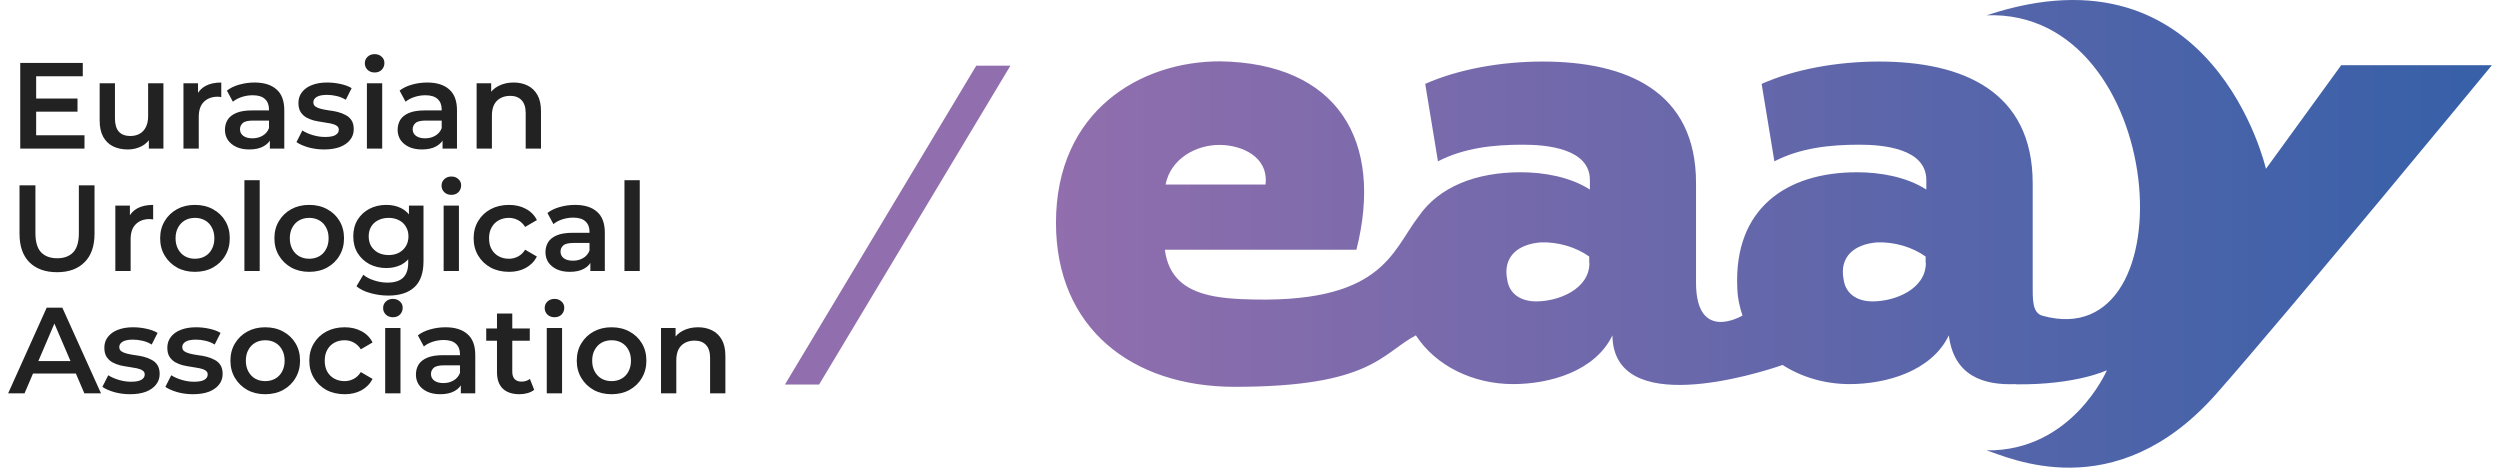
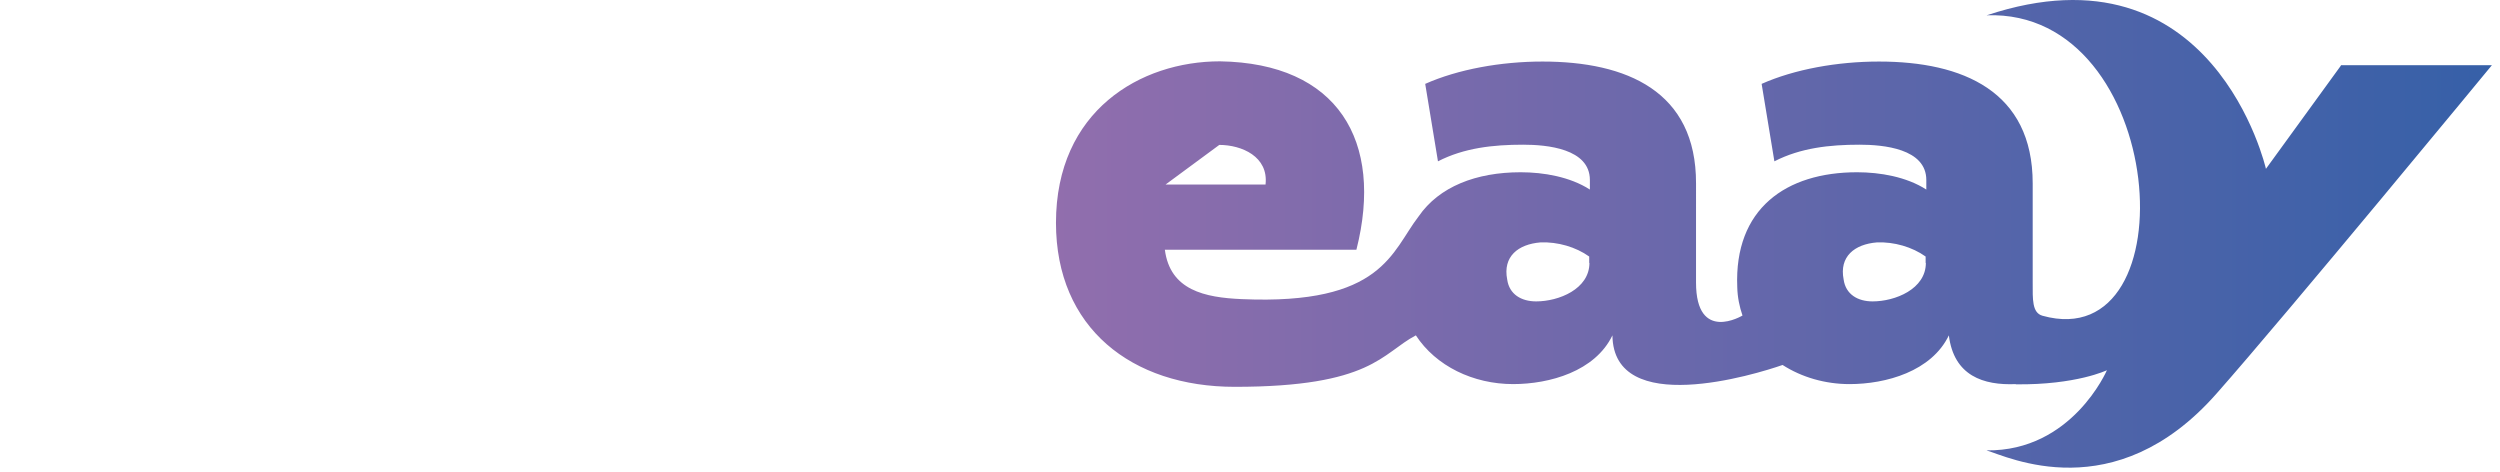
<svg xmlns="http://www.w3.org/2000/svg" xmlns:ns1="http://sodipodi.sourceforge.net/DTD/sodipodi-0.dtd" xmlns:ns2="http://www.inkscape.org/namespaces/inkscape" width="286" height="54" viewBox="0 0 286 54" fill="none" version="1.1" id="svg4" ns1:docname="Group 120.svg" ns2:version="1.4 (e7c3feb1, 2024-10-09)">
  <ns1:namedview id="namedview4" pagecolor="#ffffff" bordercolor="#000000" borderopacity="0.25" ns2:showpageshadow="2" ns2:pageopacity="0.0" ns2:pagecheckerboard="0" ns2:deskcolor="#d1d1d1" ns2:zoom="3.6280992" ns2:cx="142.9123" ns2:cy="121" ns2:window-width="1920" ns2:window-height="1027" ns2:window-x="0" ns2:window-y="25" ns2:window-maximized="1" ns2:current-layer="svg4" />
-   <path d="m 3.996,11.274 h 4.872 v 1.498 H 3.996 Z m 0.14,4.2 h 5.53 V 17 H 2.316 V 7.2 H 9.47 V 8.726 H 4.136 Z m 10.486,1.624 c -0.635,0 -1.195,-0.117 -1.68,-0.35 -0.485,-0.243 -0.863,-0.607 -1.134,-1.092 -0.271,-0.495 -0.406,-1.115 -0.406,-1.862 v -4.27 h 1.75 v 4.032 c 0,0.672 0.149,1.176 0.448,1.512 0.308,0.327 0.742,0.49 1.302,0.49 0.411,0 0.765,-0.084 1.064,-0.252 0.308,-0.168 0.546,-0.42 0.714,-0.756 0.177,-0.336 0.266,-0.751 0.266,-1.246 v -3.78 h 1.75 V 17 h -1.666 v -2.016 l 0.294,0.616 c -0.252,0.485 -0.621,0.859 -1.106,1.12 -0.485,0.252 -1.017,0.378 -1.596,0.378 z M 20.988,17 V 9.524 h 1.666 v 2.058 l -0.196,-0.602 c 0.224,-0.504 0.574,-0.887 1.05,-1.148 0.485,-0.261 1.087,-0.392 1.806,-0.392 v 1.666 c -0.075,-0.019 -0.145,-0.028 -0.21,-0.028 -0.065,-0.009 -0.131,-0.014 -0.196,-0.014 -0.663,0 -1.19,0.196 -1.582,0.588 -0.392,0.383 -0.588,0.957 -0.588,1.722 V 17 Z m 9.883,0 v -1.512 l -0.098,-0.322 V 12.52 c 0,-0.513 -0.154,-0.91 -0.462,-1.19 -0.308,-0.289 -0.775,-0.434 -1.4,-0.434 -0.42,0 -0.835,0.065 -1.246,0.196 -0.401,0.131 -0.742,0.313 -1.022,0.546 l -0.686,-1.274 c 0.401,-0.308 0.877,-0.537 1.428,-0.686 0.56,-0.159 1.139,-0.238 1.736,-0.238 1.083,0 1.918,0.261 2.506,0.784 0.597,0.513 0.896,1.311 0.896,2.394 V 17 Z m -2.352,0.098 c -0.56,0 -1.05,-0.093 -1.47,-0.28 -0.42,-0.196 -0.747,-0.462 -0.98,-0.798 -0.224,-0.345 -0.336,-0.733 -0.336,-1.162 0,-0.42 0.098,-0.798 0.294,-1.134 0.205,-0.336 0.537,-0.602 0.994,-0.798 0.457,-0.196 1.064,-0.294 1.82,-0.294 h 2.17 v 1.162 h -2.044 c -0.597,0 -0.999,0.098 -1.204,0.294 -0.205,0.187 -0.308,0.42 -0.308,0.7 0,0.317 0.126,0.569 0.378,0.756 0.252,0.187 0.602,0.28 1.05,0.28 0.429,0 0.812,-0.098 1.148,-0.294 0.345,-0.196 0.593,-0.485 0.742,-0.868 l 0.294,1.05 c -0.168,0.439 -0.471,0.779 -0.91,1.022 -0.429,0.243 -0.975,0.364 -1.638,0.364 z m 8.56,0 c -0.625,0 -1.227,-0.079 -1.806,-0.238 -0.569,-0.168 -1.022,-0.369 -1.358,-0.602 l 0.672,-1.33 c 0.336,0.215 0.737,0.392 1.204,0.532 0.467,0.14 0.933,0.21 1.4,0.21 0.551,0 0.947,-0.075 1.19,-0.224 0.252,-0.149 0.378,-0.35 0.378,-0.602 0,-0.205 -0.084,-0.359 -0.252,-0.462 -0.168,-0.112 -0.387,-0.196 -0.658,-0.252 -0.271,-0.056 -0.574,-0.107 -0.91,-0.154 -0.327,-0.047 -0.658,-0.107 -0.994,-0.182 -0.327,-0.084 -0.625,-0.201 -0.896,-0.35 -0.271,-0.159 -0.49,-0.369 -0.658,-0.63 -0.168,-0.261 -0.252,-0.607 -0.252,-1.036 0,-0.476 0.135,-0.887 0.406,-1.232 0.271,-0.355 0.649,-0.625 1.134,-0.812 0.495,-0.196 1.078,-0.294 1.75,-0.294 0.504,0 1.013,0.056 1.526,0.168 0.513,0.112 0.938,0.271 1.274,0.476 l -0.672,1.33 c -0.355,-0.215 -0.714,-0.359 -1.078,-0.434 -0.355,-0.084 -0.709,-0.126 -1.064,-0.126 -0.532,0 -0.929,0.079 -1.19,0.238 -0.252,0.159 -0.378,0.359 -0.378,0.602 0,0.224 0.084,0.392 0.252,0.504 0.168,0.112 0.387,0.201 0.658,0.266 0.271,0.065 0.569,0.121 0.896,0.168 0.336,0.037 0.667,0.098 0.994,0.182 0.327,0.084 0.625,0.201 0.896,0.35 0.28,0.14 0.504,0.341 0.672,0.602 0.168,0.261 0.252,0.602 0.252,1.022 0,0.467 -0.14,0.873 -0.42,1.218 -0.271,0.345 -0.658,0.616 -1.162,0.812 -0.504,0.187 -1.106,0.28 -1.806,0.28 z M 41.974,17 V 9.524 h 1.75 V 17 Z m 0.882,-8.708 c -0.327,0 -0.597,-0.103 -0.812,-0.308 -0.205,-0.205 -0.308,-0.453 -0.308,-0.742 0,-0.299 0.103,-0.546 0.308,-0.742 0.215,-0.205 0.485,-0.308 0.812,-0.308 0.327,0 0.593,0.098 0.798,0.294 0.215,0.187 0.322,0.425 0.322,0.714 0,0.308 -0.103,0.569 -0.308,0.784 -0.205,0.205 -0.476,0.308 -0.812,0.308 z M 50.627,17 V 15.488 L 50.529,15.166 V 12.52 c 0,-0.513 -0.154,-0.91 -0.462,-1.19 -0.308,-0.289 -0.775,-0.434 -1.4,-0.434 -0.42,0 -0.835,0.065 -1.246,0.196 -0.401,0.131 -0.742,0.313 -1.022,0.546 l -0.686,-1.274 c 0.401,-0.308 0.877,-0.537 1.428,-0.686 0.56,-0.159 1.139,-0.238 1.736,-0.238 1.083,0 1.918,0.261 2.506,0.784 0.597,0.513 0.896,1.311 0.896,2.394 V 17 Z m -2.352,0.098 c -0.56,0 -1.05,-0.093 -1.47,-0.28 -0.42,-0.196 -0.747,-0.462 -0.98,-0.798 -0.224,-0.345 -0.336,-0.733 -0.336,-1.162 0,-0.42 0.098,-0.798 0.294,-1.134 0.205,-0.336 0.537,-0.602 0.994,-0.798 0.457,-0.196 1.064,-0.294 1.82,-0.294 h 2.17 v 1.162 h -2.044 c -0.597,0 -0.999,0.098 -1.204,0.294 -0.205,0.187 -0.308,0.42 -0.308,0.7 0,0.317 0.126,0.569 0.378,0.756 0.252,0.187 0.602,0.28 1.05,0.28 0.429,0 0.812,-0.098 1.148,-0.294 0.345,-0.196 0.593,-0.485 0.742,-0.868 l 0.294,1.05 c -0.168,0.439 -0.471,0.779 -0.91,1.022 -0.429,0.243 -0.975,0.364 -1.638,0.364 z M 58.767,9.44 c 0.597,0 1.129,0.117 1.596,0.35 0.476,0.233 0.849,0.593 1.12,1.078 0.271,0.476 0.406,1.092 0.406,1.848 V 17 h -1.75 v -4.06 c 0,-0.663 -0.159,-1.157 -0.476,-1.484 -0.308,-0.327 -0.742,-0.49 -1.302,-0.49 -0.411,0 -0.775,0.084 -1.092,0.252 -0.317,0.168 -0.565,0.42 -0.742,0.756 -0.168,0.327 -0.252,0.742 -0.252,1.246 V 17 h -1.75 V 9.524 h 1.666 v 2.016 l -0.294,-0.616 c 0.261,-0.476 0.639,-0.84 1.134,-1.092 C 57.535,9.571 58.114,9.44 58.767,9.44 Z M 6.53,31.14 C 5.186,31.14 4.131,30.762 3.366,30.006 2.61,29.25 2.232,28.158 2.232,26.73 V 21.2 h 1.82 v 5.46 c 0,1.008 0.215,1.741 0.644,2.198 0.439,0.457 1.055,0.686 1.848,0.686 0.793,0 1.405,-0.229 1.834,-0.686 0.429,-0.457 0.644,-1.19 0.644,-2.198 V 21.2 h 1.792 v 5.53 c 0,1.428 -0.383,2.52 -1.148,3.276 C 8.91,30.762 7.865,31.14 6.53,31.14 Z M 13.195,31 v -7.476 h 1.666 v 2.058 l -0.196,-0.602 c 0.224,-0.504 0.574,-0.887 1.05,-1.148 0.485,-0.261 1.087,-0.392 1.806,-0.392 v 1.666 c -0.075,-0.019 -0.145,-0.028 -0.21,-0.028 -0.065,-0.009 -0.131,-0.014 -0.196,-0.014 -0.663,0 -1.19,0.196 -1.582,0.588 -0.392,0.383 -0.588,0.957 -0.588,1.722 V 31 Z m 9.102,0.098 c -0.765,0 -1.447,-0.163 -2.044,-0.49 -0.597,-0.336 -1.069,-0.793 -1.414,-1.372 -0.345,-0.579 -0.518,-1.237 -0.518,-1.974 0,-0.747 0.173,-1.405 0.518,-1.974 0.345,-0.579 0.817,-1.031 1.414,-1.358 0.597,-0.327 1.279,-0.49 2.044,-0.49 0.775,0 1.461,0.163 2.058,0.49 0.607,0.327 1.078,0.775 1.414,1.344 0.345,0.569 0.518,1.232 0.518,1.988 0,0.737 -0.173,1.395 -0.518,1.974 -0.336,0.579 -0.807,1.036 -1.414,1.372 -0.597,0.327 -1.283,0.49 -2.058,0.49 z m 0,-1.498 c 0.429,0 0.812,-0.093 1.148,-0.28 0.336,-0.187 0.597,-0.457 0.784,-0.812 0.196,-0.355 0.294,-0.77 0.294,-1.246 0,-0.485 -0.098,-0.901 -0.294,-1.246 -0.187,-0.355 -0.448,-0.625 -0.784,-0.812 -0.336,-0.187 -0.714,-0.28 -1.134,-0.28 -0.429,0 -0.812,0.093 -1.148,0.28 -0.327,0.187 -0.588,0.457 -0.784,0.812 -0.196,0.345 -0.294,0.761 -0.294,1.246 0,0.476 0.098,0.891 0.294,1.246 0.196,0.355 0.457,0.625 0.784,0.812 0.336,0.187 0.714,0.28 1.134,0.28 z M 27.96,31 V 20.612 h 1.75 V 31 Z m 7.407,0.098 c -0.765,0 -1.447,-0.163 -2.044,-0.49 -0.597,-0.336 -1.069,-0.793 -1.414,-1.372 -0.345,-0.579 -0.518,-1.237 -0.518,-1.974 0,-0.747 0.173,-1.405 0.518,-1.974 0.345,-0.579 0.817,-1.031 1.414,-1.358 0.597,-0.327 1.279,-0.49 2.044,-0.49 0.775,0 1.461,0.163 2.058,0.49 0.607,0.327 1.078,0.775 1.414,1.344 0.345,0.569 0.518,1.232 0.518,1.988 0,0.737 -0.173,1.395 -0.518,1.974 -0.336,0.579 -0.807,1.036 -1.414,1.372 -0.597,0.327 -1.283,0.49 -2.058,0.49 z m 0,-1.498 c 0.429,0 0.812,-0.093 1.148,-0.28 0.336,-0.187 0.597,-0.457 0.784,-0.812 0.196,-0.355 0.294,-0.77 0.294,-1.246 0,-0.485 -0.098,-0.901 -0.294,-1.246 -0.187,-0.355 -0.448,-0.625 -0.784,-0.812 -0.336,-0.187 -0.714,-0.28 -1.134,-0.28 -0.429,0 -0.812,0.093 -1.148,0.28 -0.327,0.187 -0.588,0.457 -0.784,0.812 -0.196,0.345 -0.294,0.761 -0.294,1.246 0,0.476 0.098,0.891 0.294,1.246 0.196,0.355 0.457,0.625 0.784,0.812 0.336,0.187 0.714,0.28 1.134,0.28 z m 9.051,4.214 c -0.691,0 -1.367,-0.093 -2.03,-0.28 -0.653,-0.177 -1.19,-0.439 -1.61,-0.784 l 0.784,-1.316 c 0.327,0.271 0.737,0.485 1.232,0.644 0.504,0.168 1.013,0.252 1.526,0.252 0.821,0 1.423,-0.191 1.806,-0.574 0.383,-0.373 0.574,-0.938 0.574,-1.694 v -1.33 l 0.14,-1.694 -0.056,-1.694 v -1.82 h 1.666 v 6.342 c 0,1.353 -0.345,2.347 -1.036,2.982 -0.691,0.644 -1.689,0.966 -2.996,0.966 z m -0.224,-3.15 c -0.709,0 -1.353,-0.149 -1.932,-0.448 -0.569,-0.308 -1.022,-0.733 -1.358,-1.274 -0.327,-0.541 -0.49,-1.176 -0.49,-1.904 0,-0.719 0.163,-1.349 0.49,-1.89 0.336,-0.541 0.789,-0.961 1.358,-1.26 0.579,-0.299 1.223,-0.448 1.932,-0.448 0.635,0 1.204,0.126 1.708,0.378 0.504,0.252 0.905,0.644 1.204,1.176 0.308,0.532 0.462,1.213 0.462,2.044 0,0.831 -0.154,1.517 -0.462,2.058 -0.299,0.532 -0.7,0.929 -1.204,1.19 -0.504,0.252 -1.073,0.378 -1.708,0.378 z m 0.266,-1.484 c 0.439,0 0.831,-0.089 1.176,-0.266 0.345,-0.187 0.611,-0.439 0.798,-0.756 0.196,-0.327 0.294,-0.7 0.294,-1.12 0,-0.42 -0.098,-0.789 -0.294,-1.106 -0.187,-0.327 -0.453,-0.574 -0.798,-0.742 -0.345,-0.177 -0.737,-0.266 -1.176,-0.266 -0.439,0 -0.835,0.089 -1.19,0.266 -0.345,0.168 -0.616,0.415 -0.812,0.742 -0.187,0.317 -0.28,0.686 -0.28,1.106 0,0.42 0.093,0.793 0.28,1.12 0.196,0.317 0.467,0.569 0.812,0.756 0.355,0.177 0.751,0.266 1.19,0.266 z M 50.752,31 v -7.476 h 1.75 V 31 Z m 0.882,-8.708 c -0.327,0 -0.597,-0.103 -0.812,-0.308 -0.205,-0.205 -0.308,-0.453 -0.308,-0.742 0,-0.299 0.103,-0.546 0.308,-0.742 0.215,-0.205 0.485,-0.308 0.812,-0.308 0.327,0 0.593,0.098 0.798,0.294 0.215,0.187 0.322,0.425 0.322,0.714 0,0.308 -0.103,0.569 -0.308,0.784 -0.205,0.205 -0.476,0.308 -0.812,0.308 z m 6.595,8.806 c -0.784,0 -1.484,-0.163 -2.1,-0.49 -0.607,-0.336 -1.083,-0.793 -1.428,-1.372 -0.345,-0.579 -0.518,-1.237 -0.518,-1.974 0,-0.747 0.173,-1.405 0.518,-1.974 0.345,-0.579 0.821,-1.031 1.428,-1.358 0.616,-0.327 1.316,-0.49 2.1,-0.49 0.728,0 1.367,0.149 1.918,0.448 0.56,0.289 0.985,0.719 1.274,1.288 l -1.344,0.784 c -0.224,-0.355 -0.499,-0.616 -0.826,-0.784 -0.317,-0.168 -0.663,-0.252 -1.036,-0.252 -0.429,0 -0.817,0.093 -1.162,0.28 -0.345,0.187 -0.616,0.457 -0.812,0.812 -0.196,0.345 -0.294,0.761 -0.294,1.246 0,0.485 0.098,0.905 0.294,1.26 0.196,0.345 0.467,0.611 0.812,0.798 0.345,0.187 0.733,0.28 1.162,0.28 0.373,0 0.719,-0.084 1.036,-0.252 0.327,-0.168 0.602,-0.429 0.826,-0.784 l 1.344,0.784 c -0.289,0.56 -0.714,0.994 -1.274,1.302 -0.551,0.299 -1.19,0.448 -1.918,0.448 z M 67.539,31 v -1.512 l -0.098,-0.322 V 26.52 c 0,-0.513 -0.154,-0.91 -0.462,-1.19 -0.308,-0.289 -0.775,-0.434 -1.4,-0.434 -0.42,0 -0.835,0.065 -1.246,0.196 -0.401,0.131 -0.742,0.313 -1.022,0.546 l -0.686,-1.274 c 0.401,-0.308 0.877,-0.537 1.428,-0.686 0.56,-0.159 1.139,-0.238 1.736,-0.238 1.083,0 1.918,0.261 2.506,0.784 0.597,0.513 0.896,1.311 0.896,2.394 V 31 Z m -2.352,0.098 c -0.56,0 -1.05,-0.093 -1.47,-0.28 -0.42,-0.196 -0.747,-0.462 -0.98,-0.798 -0.224,-0.345 -0.336,-0.733 -0.336,-1.162 0,-0.42 0.098,-0.798 0.294,-1.134 0.205,-0.336 0.537,-0.602 0.994,-0.798 0.457,-0.196 1.064,-0.294 1.82,-0.294 h 2.17 v 1.162 h -2.044 c -0.597,0 -0.999,0.098 -1.204,0.294 -0.205,0.187 -0.308,0.42 -0.308,0.7 0,0.317 0.126,0.569 0.378,0.756 0.252,0.187 0.602,0.28 1.05,0.28 0.429,0 0.812,-0.098 1.148,-0.294 0.345,-0.196 0.593,-0.485 0.742,-0.868 l 0.294,1.05 c -0.168,0.439 -0.471,0.779 -0.91,1.022 -0.429,0.243 -0.975,0.364 -1.638,0.364 z M 71.437,31 V 20.612 h 1.75 V 31 Z M 0.93,45 5.34,35.2 H 7.132 L 11.556,45 H 9.652 L 5.858,36.166 H 6.586 L 2.806,45 Z m 2.03,-2.268 0.49,-1.428 h 5.292 l 0.49,1.428 z m 11.916,2.366 c -0.625,0 -1.227,-0.079 -1.806,-0.238 -0.569,-0.168 -1.022,-0.369 -1.358,-0.602 l 0.672,-1.33 c 0.336,0.215 0.737,0.392 1.204,0.532 0.467,0.14 0.933,0.21 1.4,0.21 0.551,0 0.947,-0.075 1.19,-0.224 0.252,-0.149 0.378,-0.35 0.378,-0.602 0,-0.205 -0.084,-0.359 -0.252,-0.462 -0.168,-0.112 -0.387,-0.196 -0.658,-0.252 -0.271,-0.056 -0.574,-0.107 -0.91,-0.154 -0.327,-0.047 -0.658,-0.107 -0.994,-0.182 -0.327,-0.084 -0.625,-0.201 -0.896,-0.35 -0.271,-0.159 -0.49,-0.369 -0.658,-0.63 -0.168,-0.261 -0.252,-0.607 -0.252,-1.036 0,-0.476 0.135,-0.887 0.406,-1.232 0.271,-0.355 0.649,-0.625 1.134,-0.812 0.495,-0.196 1.078,-0.294 1.75,-0.294 0.504,0 1.013,0.056 1.526,0.168 0.513,0.112 0.938,0.271 1.274,0.476 l -0.672,1.33 c -0.355,-0.215 -0.714,-0.359 -1.078,-0.434 -0.355,-0.084 -0.709,-0.126 -1.064,-0.126 -0.532,0 -0.929,0.079 -1.19,0.238 -0.252,0.159 -0.378,0.359 -0.378,0.602 0,0.224 0.084,0.392 0.252,0.504 0.168,0.112 0.387,0.201 0.658,0.266 0.271,0.065 0.569,0.121 0.896,0.168 0.336,0.037 0.667,0.098 0.994,0.182 0.327,0.084 0.625,0.201 0.896,0.35 0.28,0.14 0.504,0.341 0.672,0.602 0.168,0.261 0.252,0.602 0.252,1.022 0,0.467 -0.14,0.873 -0.42,1.218 -0.271,0.345 -0.658,0.616 -1.162,0.812 -0.504,0.187 -1.106,0.28 -1.806,0.28 z m 7.205,0 c -0.625,0 -1.227,-0.079 -1.806,-0.238 -0.569,-0.168 -1.022,-0.369 -1.358,-0.602 l 0.672,-1.33 c 0.336,0.215 0.737,0.392 1.204,0.532 0.467,0.14 0.933,0.21 1.4,0.21 0.551,0 0.947,-0.075 1.19,-0.224 0.252,-0.149 0.378,-0.35 0.378,-0.602 0,-0.205 -0.084,-0.359 -0.252,-0.462 -0.168,-0.112 -0.387,-0.196 -0.658,-0.252 -0.271,-0.056 -0.574,-0.107 -0.91,-0.154 -0.327,-0.047 -0.658,-0.107 -0.994,-0.182 -0.327,-0.084 -0.625,-0.201 -0.896,-0.35 -0.271,-0.159 -0.49,-0.369 -0.658,-0.63 -0.168,-0.261 -0.252,-0.607 -0.252,-1.036 0,-0.476 0.135,-0.887 0.406,-1.232 0.271,-0.355 0.649,-0.625 1.134,-0.812 0.495,-0.196 1.078,-0.294 1.75,-0.294 0.504,0 1.013,0.056 1.526,0.168 0.513,0.112 0.938,0.271 1.274,0.476 l -0.672,1.33 c -0.355,-0.215 -0.714,-0.359 -1.078,-0.434 -0.355,-0.084 -0.709,-0.126 -1.064,-0.126 -0.532,0 -0.929,0.079 -1.19,0.238 -0.252,0.159 -0.378,0.359 -0.378,0.602 0,0.224 0.084,0.392 0.252,0.504 0.168,0.112 0.387,0.201 0.658,0.266 0.271,0.065 0.569,0.121 0.896,0.168 0.336,0.037 0.667,0.098 0.994,0.182 0.327,0.084 0.625,0.201 0.896,0.35 0.28,0.14 0.504,0.341 0.672,0.602 0.168,0.261 0.252,0.602 0.252,1.022 0,0.467 -0.14,0.873 -0.42,1.218 -0.271,0.345 -0.658,0.616 -1.162,0.812 -0.504,0.187 -1.106,0.28 -1.806,0.28 z m 8.255,0 c -0.765,0 -1.447,-0.163 -2.044,-0.49 -0.597,-0.336 -1.069,-0.793 -1.414,-1.372 -0.345,-0.579 -0.518,-1.237 -0.518,-1.974 0,-0.747 0.173,-1.405 0.518,-1.974 0.345,-0.579 0.817,-1.031 1.414,-1.358 0.597,-0.327 1.279,-0.49 2.044,-0.49 0.775,0 1.461,0.163 2.058,0.49 0.607,0.327 1.078,0.775 1.414,1.344 0.345,0.569 0.518,1.232 0.518,1.988 0,0.737 -0.173,1.395 -0.518,1.974 -0.336,0.579 -0.807,1.036 -1.414,1.372 -0.597,0.327 -1.283,0.49 -2.058,0.49 z m 0,-1.498 c 0.429,0 0.812,-0.093 1.148,-0.28 0.336,-0.187 0.597,-0.457 0.784,-0.812 0.196,-0.355 0.294,-0.77 0.294,-1.246 0,-0.485 -0.098,-0.901 -0.294,-1.246 -0.187,-0.355 -0.448,-0.625 -0.784,-0.812 -0.336,-0.187 -0.714,-0.28 -1.134,-0.28 -0.429,0 -0.812,0.093 -1.148,0.28 -0.327,0.187 -0.588,0.457 -0.784,0.812 -0.196,0.345 -0.294,0.761 -0.294,1.246 0,0.476 0.098,0.891 0.294,1.246 0.196,0.355 0.457,0.625 0.784,0.812 0.336,0.187 0.714,0.28 1.134,0.28 z m 9.094,1.498 c -0.784,0 -1.484,-0.163 -2.1,-0.49 -0.607,-0.336 -1.083,-0.793 -1.428,-1.372 -0.345,-0.579 -0.518,-1.237 -0.518,-1.974 0,-0.747 0.173,-1.405 0.518,-1.974 0.345,-0.579 0.821,-1.031 1.428,-1.358 0.616,-0.327 1.316,-0.49 2.1,-0.49 0.728,0 1.367,0.149 1.918,0.448 0.56,0.289 0.985,0.719 1.274,1.288 l -1.344,0.784 c -0.224,-0.355 -0.499,-0.616 -0.826,-0.784 -0.317,-0.168 -0.663,-0.252 -1.036,-0.252 -0.429,0 -0.817,0.093 -1.162,0.28 -0.345,0.187 -0.616,0.457 -0.812,0.812 -0.196,0.345 -0.294,0.761 -0.294,1.246 0,0.485 0.098,0.905 0.294,1.26 0.196,0.345 0.467,0.611 0.812,0.798 0.345,0.187 0.733,0.28 1.162,0.28 0.373,0 0.719,-0.084 1.036,-0.252 0.327,-0.168 0.602,-0.429 0.826,-0.784 l 1.344,0.784 c -0.289,0.56 -0.714,0.994 -1.274,1.302 -0.551,0.299 -1.19,0.448 -1.918,0.448 z M 44.066,45 v -7.476 h 1.75 V 45 Z m 0.882,-8.708 c -0.327,0 -0.597,-0.103 -0.812,-0.308 -0.205,-0.205 -0.308,-0.453 -0.308,-0.742 0,-0.299 0.103,-0.546 0.308,-0.742 0.215,-0.205 0.485,-0.308 0.812,-0.308 0.327,0 0.593,0.098 0.798,0.294 0.215,0.187 0.322,0.425 0.322,0.714 0,0.308 -0.103,0.569 -0.308,0.784 -0.205,0.205 -0.476,0.308 -0.812,0.308 z M 52.719,45 v -1.512 l -0.098,-0.322 V 40.52 c 0,-0.513 -0.154,-0.91 -0.462,-1.19 -0.308,-0.289 -0.775,-0.434 -1.4,-0.434 -0.42,0 -0.835,0.065 -1.246,0.196 -0.401,0.131 -0.742,0.313 -1.022,0.546 l -0.686,-1.274 c 0.401,-0.308 0.877,-0.537 1.428,-0.686 0.56,-0.159 1.139,-0.238 1.736,-0.238 1.083,0 1.918,0.261 2.506,0.784 0.597,0.513 0.896,1.311 0.896,2.394 V 45 Z m -2.352,0.098 c -0.56,0 -1.05,-0.093 -1.47,-0.28 -0.42,-0.196 -0.747,-0.462 -0.98,-0.798 -0.224,-0.345 -0.336,-0.733 -0.336,-1.162 0,-0.42 0.098,-0.798 0.294,-1.134 0.205,-0.336 0.537,-0.602 0.994,-0.798 0.457,-0.196 1.064,-0.294 1.82,-0.294 h 2.17 v 1.162 h -2.044 c -0.597,0 -0.999,0.098 -1.204,0.294 -0.205,0.187 -0.308,0.42 -0.308,0.7 0,0.317 0.126,0.569 0.378,0.756 0.252,0.187 0.602,0.28 1.05,0.28 0.429,0 0.812,-0.098 1.148,-0.294 0.345,-0.196 0.593,-0.485 0.742,-0.868 l 0.294,1.05 c -0.168,0.439 -0.471,0.779 -0.91,1.022 -0.429,0.243 -0.975,0.364 -1.638,0.364 z m 9.064,0 c -0.821,0 -1.456,-0.21 -1.904,-0.63 -0.448,-0.429 -0.672,-1.059 -0.672,-1.89 v -6.706 h 1.75 v 6.664 c 0,0.355 0.089,0.63 0.266,0.826 0.187,0.196 0.443,0.294 0.77,0.294 0.392,0 0.719,-0.103 0.98,-0.308 l 0.49,1.246 c -0.205,0.168 -0.457,0.294 -0.756,0.378 -0.299,0.084 -0.607,0.126 -0.924,0.126 z m -3.808,-6.118 v -1.4 h 4.984 v 1.4 z M 62.55,45 v -7.476 h 1.75 V 45 Z m 0.882,-8.708 c -0.327,0 -0.597,-0.103 -0.812,-0.308 -0.205,-0.205 -0.308,-0.453 -0.308,-0.742 0,-0.299 0.103,-0.546 0.308,-0.742 0.215,-0.205 0.485,-0.308 0.812,-0.308 0.327,0 0.593,0.098 0.798,0.294 0.215,0.187 0.322,0.425 0.322,0.714 0,0.308 -0.103,0.569 -0.308,0.784 -0.205,0.205 -0.476,0.308 -0.812,0.308 z m 6.525,8.806 c -0.765,0 -1.447,-0.163 -2.044,-0.49 -0.597,-0.336 -1.069,-0.793 -1.414,-1.372 -0.345,-0.579 -0.518,-1.237 -0.518,-1.974 0,-0.747 0.173,-1.405 0.518,-1.974 0.345,-0.579 0.817,-1.031 1.414,-1.358 0.597,-0.327 1.279,-0.49 2.044,-0.49 0.775,0 1.461,0.163 2.058,0.49 0.607,0.327 1.078,0.775 1.414,1.344 0.345,0.569 0.518,1.232 0.518,1.988 0,0.737 -0.173,1.395 -0.518,1.974 -0.336,0.579 -0.807,1.036 -1.414,1.372 -0.597,0.327 -1.283,0.49 -2.058,0.49 z m 0,-1.498 c 0.429,0 0.812,-0.093 1.148,-0.28 0.336,-0.187 0.597,-0.457 0.784,-0.812 0.196,-0.355 0.294,-0.77 0.294,-1.246 0,-0.485 -0.098,-0.901 -0.294,-1.246 -0.187,-0.355 -0.448,-0.625 -0.784,-0.812 -0.336,-0.187 -0.714,-0.28 -1.134,-0.28 -0.429,0 -0.812,0.093 -1.148,0.28 -0.327,0.187 -0.588,0.457 -0.784,0.812 -0.196,0.345 -0.294,0.761 -0.294,1.246 0,0.476 0.098,0.891 0.294,1.246 0.196,0.355 0.457,0.625 0.784,0.812 0.336,0.187 0.714,0.28 1.134,0.28 z m 9.905,-6.16 c 0.597,0 1.129,0.117 1.596,0.35 0.476,0.233 0.849,0.593 1.12,1.078 0.271,0.476 0.406,1.092 0.406,1.848 V 45 h -1.75 v -4.06 c 0,-0.663 -0.159,-1.157 -0.476,-1.484 -0.308,-0.327 -0.742,-0.49 -1.302,-0.49 -0.411,0 -0.775,0.084 -1.092,0.252 -0.317,0.168 -0.565,0.42 -0.742,0.756 -0.168,0.327 -0.252,0.742 -0.252,1.246 V 45 h -1.75 v -7.476 h 1.666 v 2.016 l -0.294,-0.616 c 0.261,-0.476 0.639,-0.84 1.134,-1.092 0.504,-0.261 1.083,-0.392 1.736,-0.392 z" fill="#222222" id="path1" />
-   <path d="M 93.704,43.991 H 89.795 L 111.684,7.51 h 3.908 z" fill="#916ead" id="path2" />
-   <path d="m 267.796,7.51 -8.573,11.804 c 0,0 -5.968,-26.214 -31.947,-17.563 20.768,-0.756 23.348,39.087 6.384,34.37 -1.199,-0.339 -1.12,-1.876 -1.12,-3.778 V 20.982 c 0,-10.553 -8,-13.941 -17.589,-13.941 -4.769,0 -9.668,0.886 -13.42,2.554 l 1.459,8.86 c 2.997,-1.538 6.306,-1.902 9.746,-1.902 2.71,0 7.635,0.443 7.635,4.039 v 1.094 c -2.267,-1.459 -5.29,-1.98 -7.922,-1.98 -8.13,0 -14.071,4.169 -13.706,13.133 0.026,1.173 0.26,2.267 0.599,3.257 0,0 -5.316,3.205 -5.316,-3.778 V 20.982 c 0.026,-10.553 -7.947,-13.941 -17.563,-13.941 -4.768,0 -9.667,0.886 -13.419,2.554 l 1.459,8.86 c 2.996,-1.538 6.306,-1.902 9.745,-1.902 2.71,0 7.635,0.443 7.635,4.039 v 1.094 c -2.267,-1.459 -5.289,-1.98 -7.921,-1.98 -5.082,0 -9.329,1.642 -11.674,5.055 -3.101,4.013 -4.091,10.162 -20.221,9.459 -4.247,-0.182 -8.208,-1.016 -8.807,-5.654 h 21.914 c 3.153,-12.456 -2.137,-21.341 -15.608,-21.55 -9.095,0 -18.762,5.655 -18.762,18.475 0,12.013 8.651,18.762 20.455,18.762 15.661,0 16.808,-3.83 20.716,-5.889 2.293,3.518 6.567,5.576 11.127,5.576 4.169,0 9.381,-1.459 11.361,-5.576 0.104,9.459 16.338,4.482 19.465,3.388 2.189,1.407 4.873,2.189 7.661,2.189 4.169,0 9.381,-1.459 11.361,-5.576 0.574,4.638 3.961,5.733 7.661,5.576 0,0 0,0 0,0.026 6.932,0.078 10.423,-1.616 10.423,-1.616 0,0 -3.986,9.303 -13.784,9.172 2.397,0.704 14.644,6.723 26.292,-6.462 8.13,-9.198 31.53,-37.601 31.53,-37.601 H 267.796 Z M 139.487,16.578 c 2.554,0 5.655,1.329 5.29,4.534 h -11.439 c 0.599,-2.997 3.518,-4.534 6.149,-4.534 z m 42.344,13.498 c 0,2.997 -3.518,4.404 -6.097,4.404 -1.694,0 -3.075,-0.808 -3.31,-2.502 -0.521,-2.632 1.251,-4.039 3.805,-4.247 1.98,-0.078 4.039,0.521 5.576,1.616 v 0.73 z m 38.487,0 c 0,2.997 -3.517,4.404 -6.097,4.404 -1.694,0 -3.075,-0.808 -3.309,-2.502 -0.522,-2.632 1.25,-4.039 3.804,-4.247 1.98,-0.078 4.039,0.521 5.576,1.616 v 0.73 z" fill="url(#paint0_linear_11621_773)" id="path3" style="fill:url(#paint0_linear_11621_773)" />
+   <path d="m 267.796,7.51 -8.573,11.804 c 0,0 -5.968,-26.214 -31.947,-17.563 20.768,-0.756 23.348,39.087 6.384,34.37 -1.199,-0.339 -1.12,-1.876 -1.12,-3.778 V 20.982 c 0,-10.553 -8,-13.941 -17.589,-13.941 -4.769,0 -9.668,0.886 -13.42,2.554 l 1.459,8.86 c 2.997,-1.538 6.306,-1.902 9.746,-1.902 2.71,0 7.635,0.443 7.635,4.039 v 1.094 c -2.267,-1.459 -5.29,-1.98 -7.922,-1.98 -8.13,0 -14.071,4.169 -13.706,13.133 0.026,1.173 0.26,2.267 0.599,3.257 0,0 -5.316,3.205 -5.316,-3.778 V 20.982 c 0.026,-10.553 -7.947,-13.941 -17.563,-13.941 -4.768,0 -9.667,0.886 -13.419,2.554 l 1.459,8.86 c 2.996,-1.538 6.306,-1.902 9.745,-1.902 2.71,0 7.635,0.443 7.635,4.039 v 1.094 c -2.267,-1.459 -5.289,-1.98 -7.921,-1.98 -5.082,0 -9.329,1.642 -11.674,5.055 -3.101,4.013 -4.091,10.162 -20.221,9.459 -4.247,-0.182 -8.208,-1.016 -8.807,-5.654 h 21.914 c 3.153,-12.456 -2.137,-21.341 -15.608,-21.55 -9.095,0 -18.762,5.655 -18.762,18.475 0,12.013 8.651,18.762 20.455,18.762 15.661,0 16.808,-3.83 20.716,-5.889 2.293,3.518 6.567,5.576 11.127,5.576 4.169,0 9.381,-1.459 11.361,-5.576 0.104,9.459 16.338,4.482 19.465,3.388 2.189,1.407 4.873,2.189 7.661,2.189 4.169,0 9.381,-1.459 11.361,-5.576 0.574,4.638 3.961,5.733 7.661,5.576 0,0 0,0 0,0.026 6.932,0.078 10.423,-1.616 10.423,-1.616 0,0 -3.986,9.303 -13.784,9.172 2.397,0.704 14.644,6.723 26.292,-6.462 8.13,-9.198 31.53,-37.601 31.53,-37.601 H 267.796 Z M 139.487,16.578 c 2.554,0 5.655,1.329 5.29,4.534 h -11.439 z m 42.344,13.498 c 0,2.997 -3.518,4.404 -6.097,4.404 -1.694,0 -3.075,-0.808 -3.31,-2.502 -0.521,-2.632 1.251,-4.039 3.805,-4.247 1.98,-0.078 4.039,0.521 5.576,1.616 v 0.73 z m 38.487,0 c 0,2.997 -3.517,4.404 -6.097,4.404 -1.694,0 -3.075,-0.808 -3.309,-2.502 -0.522,-2.632 1.25,-4.039 3.804,-4.247 1.98,-0.078 4.039,0.521 5.576,1.616 v 0.73 z" fill="url(#paint0_linear_11621_773)" id="path3" style="fill:url(#paint0_linear_11621_773)" />
  <defs id="defs4">
    <linearGradient id="paint0_linear_11621_773" x1="120.806" y1="26.783" x2="285.102" y2="26.783" gradientUnits="userSpaceOnUse">
      <stop stop-color="#916EAD" id="stop3" />
      <stop offset="1" stop-color="#3660A8" id="stop4" />
    </linearGradient>
  </defs>
</svg>